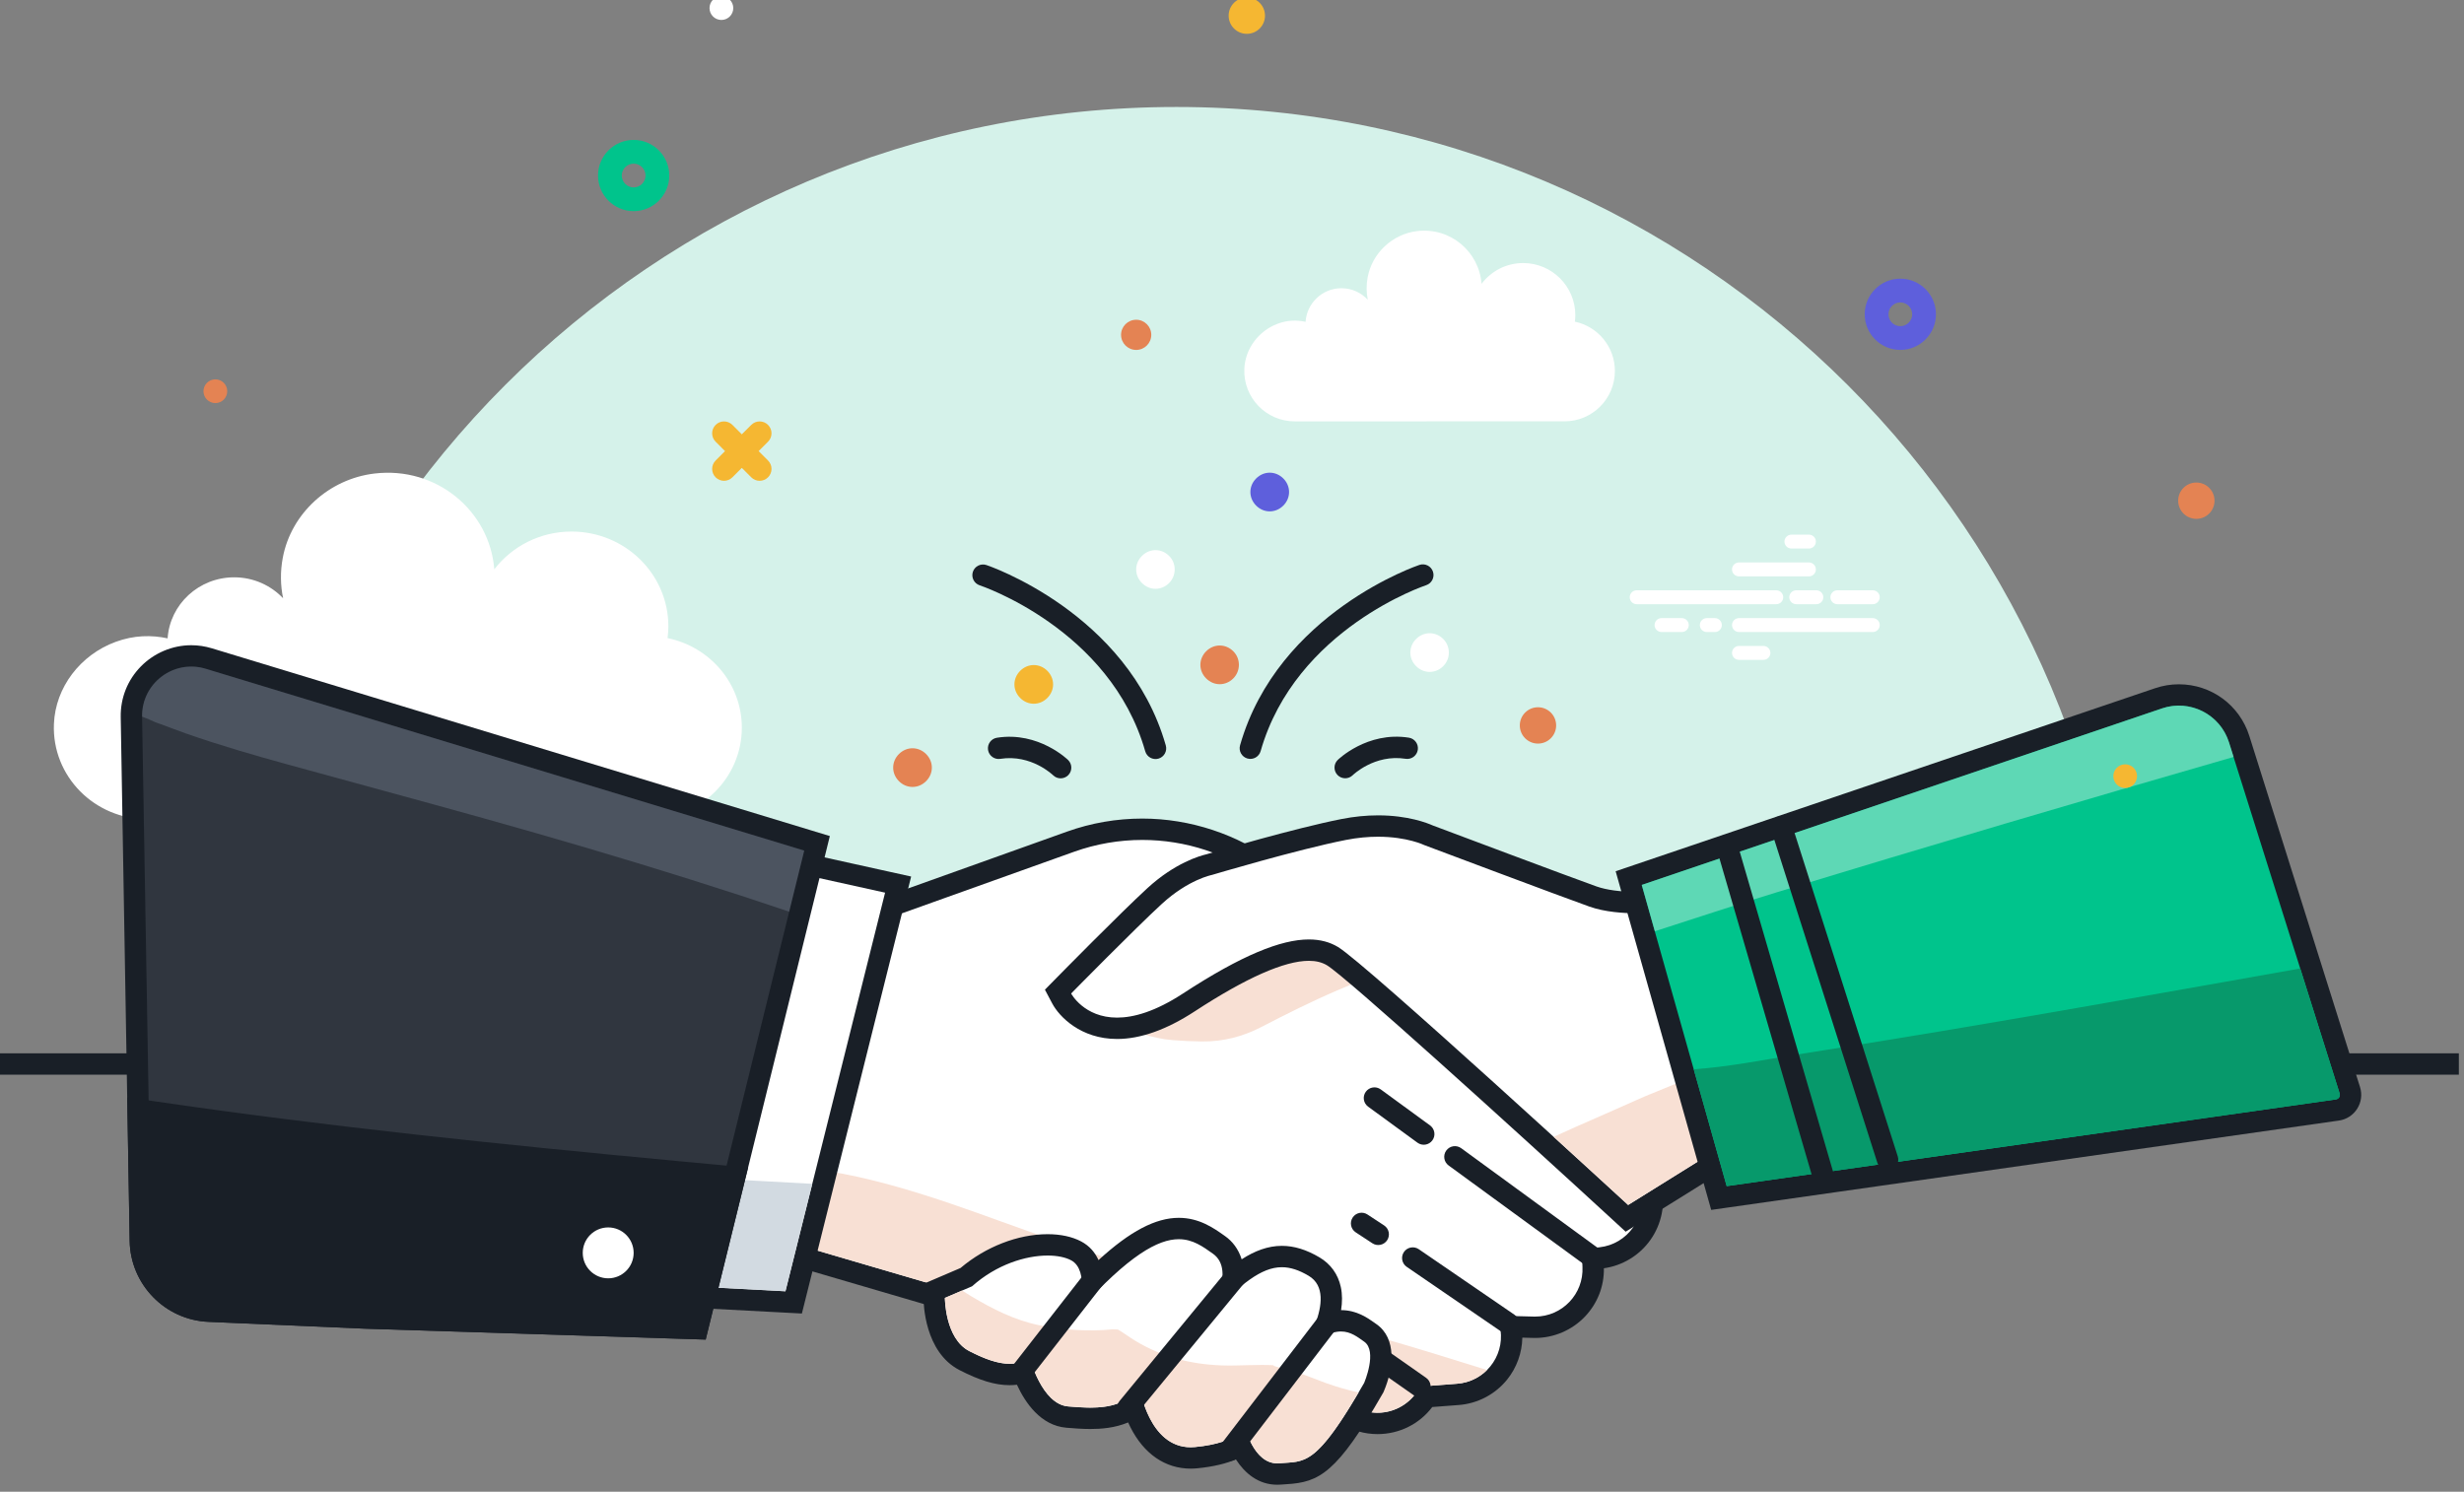
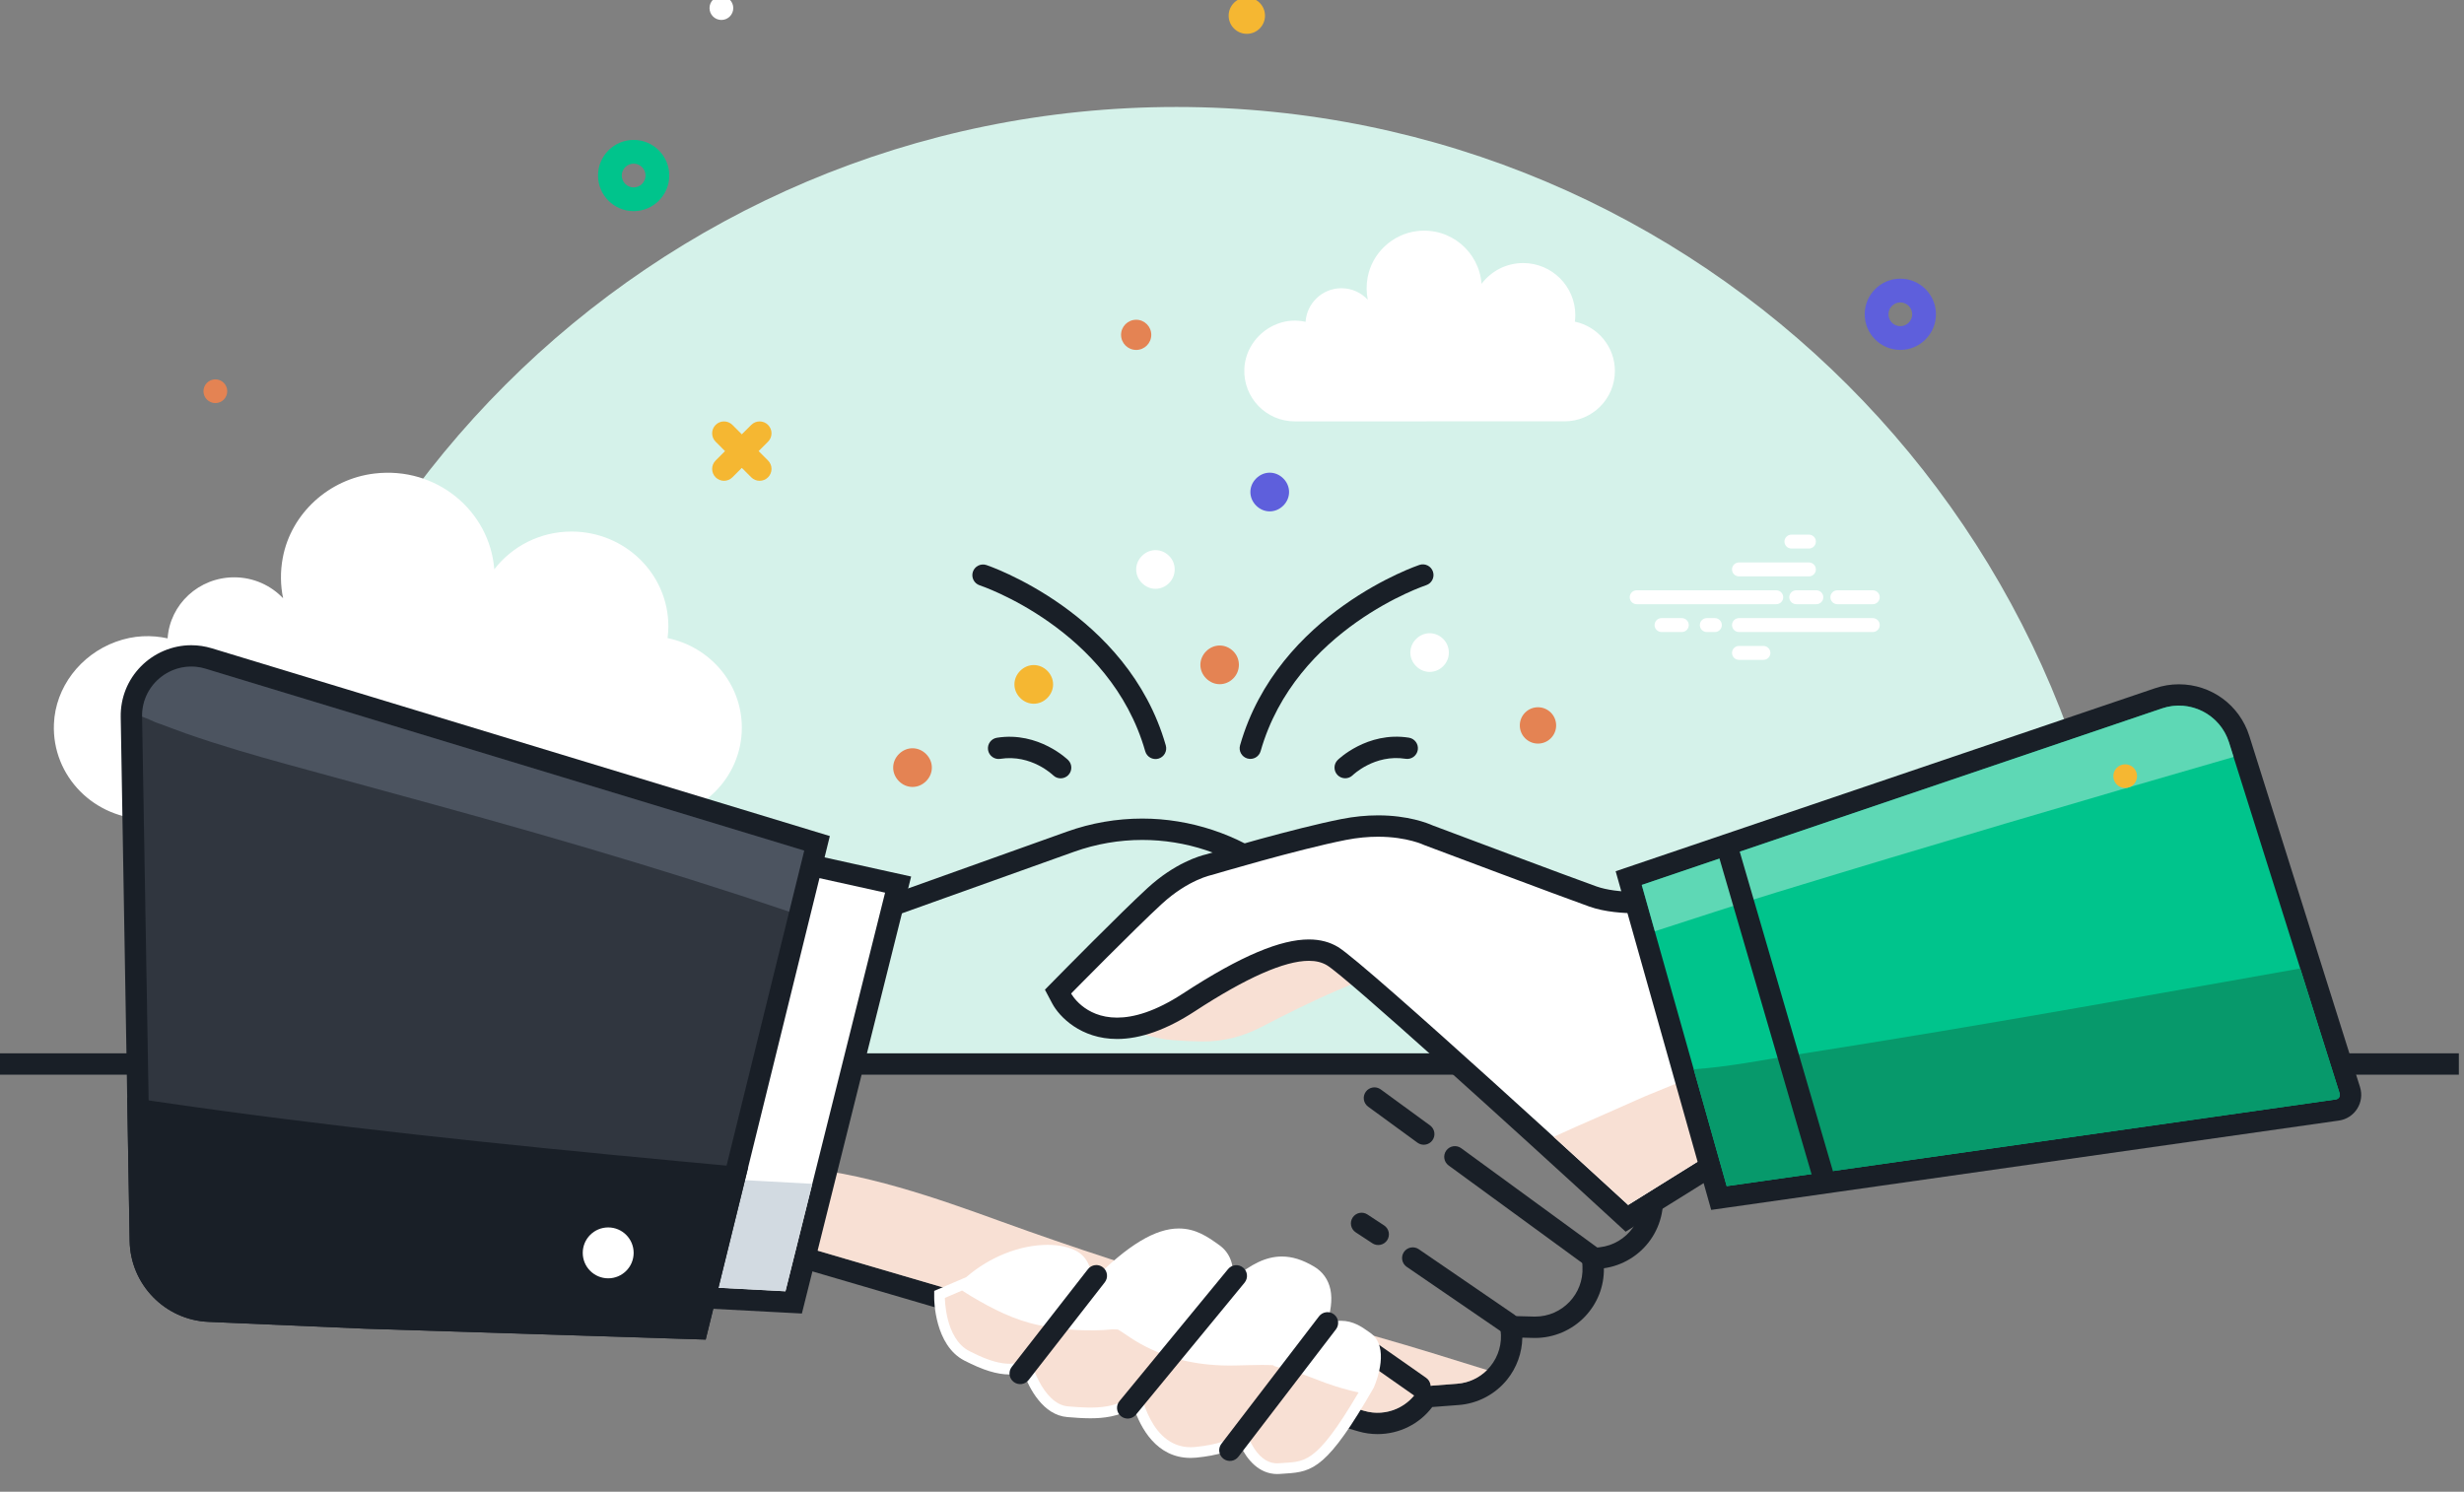
<svg xmlns="http://www.w3.org/2000/svg" width="100%" height="100%" viewBox="0 0 474 287" version="1.1" xml:space="preserve" style="fill-rule:evenodd;clip-rule:evenodd;stroke-linejoin:round;stroke-miterlimit:2;">
  <rect x="0" y="0" width="474" height="287" fill="#808080" stroke="none" />
  <g transform="matrix(1,0,0,1,-673.828,-1315.51)">
    <g transform="matrix(2.055,0,0,2.055,-856.558,-1758.43)">
      <g transform="matrix(1,0,0,1,943.667,1505.85)">
        <path d="M0,89.985C0.004,89.607 0.029,89.234 0.029,88.855C0.029,39.782 -39.753,0 -88.827,0C-137.9,0 -177.682,39.782 -177.682,88.855C-177.682,89.234 -177.659,89.607 -177.654,89.985L0,89.985Z" style="fill:rgb(213,242,234);fill-rule:nonzero;" />
      </g>
      <g transform="matrix(1,0,0,1,937.533,1582.77)">
        <path d="M0,1.564L-15.691,1.564C-16.124,1.564 -16.474,1.213 -16.474,0.782C-16.474,0.35 -16.124,0 -15.691,0L0.002,0C0.434,0 0.784,0.35 0.784,0.782C0.784,1.213 0.434,1.564 0,1.564" style="fill:white;fill-rule:nonzero;" />
      </g>
      <g transform="matrix(1,0,0,1,942.823,1583.55)">
        <path d="M0,0C0,-0.432 -0.35,-0.782 -0.782,-0.782L-3.044,-0.782C-3.476,-0.782 -3.827,-0.432 -3.827,0C-3.827,0.432 -3.476,0.782 -3.044,0.782L-0.782,0.782C-0.349,0.782 0,0.432 0,0" style="fill:white;fill-rule:nonzero;" />
      </g>
      <g transform="matrix(1,0,0,1,949.167,1583.55)">
        <path d="M0,0C0,-0.432 -0.351,-0.782 -0.782,-0.782L-4.766,-0.782C-5.197,-0.782 -5.548,-0.432 -5.548,0C-5.548,0.432 -5.197,0.782 -4.766,0.782L-0.782,0.782C-0.351,0.782 0,0.432 0,0" style="fill:white;fill-rule:nonzero;" />
      </g>
      <g transform="matrix(1,0,0,1,945.997,1577.3)">
        <path d="M0,0C0,-0.433 -0.35,-0.782 -0.782,-0.782L-15.826,-0.782C-16.258,-0.782 -16.608,-0.433 -16.608,0C-16.608,0.432 -16.258,0.782 -15.826,0.782L-0.782,0.782C-0.35,0.782 0,0.432 0,0" style="fill:white;fill-rule:nonzero;" />
      </g>
      <g transform="matrix(1,0,0,1,928.244,1577.3)">
        <path d="M0,0C0,-0.433 -0.351,-0.782 -0.782,-0.782L-1.69,-0.782C-2.122,-0.782 -2.472,-0.433 -2.472,0C-2.472,0.432 -2.122,0.782 -1.69,0.782L-0.782,0.782C-0.349,0.782 0,0.432 0,0" style="fill:rgb(125,223,195);fill-rule:nonzero;" />
      </g>
      <g transform="matrix(1,0,0,1,924.525,1577.3)">
        <path d="M0,0C0,-0.433 -0.351,-0.782 -0.782,-0.782L-3.06,-0.782C-3.492,-0.782 -3.842,-0.433 -3.842,0C-3.842,0.432 -3.492,0.782 -3.06,0.782L-0.782,0.782C-0.349,0.782 0,0.432 0,0" style="fill:white;fill-rule:nonzero;" />
      </g>
      <g transform="matrix(1,0,0,1,941.987,1580.42)">
        <path d="M0,0C0,-0.432 -0.35,-0.782 -0.782,-0.782L-8.646,-0.782C-9.079,-0.782 -9.429,-0.432 -9.429,0C-9.429,0.432 -9.079,0.782 -8.646,0.782L-0.782,0.782C-0.35,0.782 0,0.432 0,0" style="fill:white;fill-rule:nonzero;" />
      </g>
      <g transform="matrix(1,0,0,1,941.987,1577.3)">
        <path d="M0,0C0,-0.433 -0.35,-0.782 -0.782,-0.782L-2.749,-0.782C-3.18,-0.782 -3.531,-0.433 -3.531,0C-3.531,0.432 -3.18,0.782 -2.749,0.782L-0.782,0.782C-0.35,0.782 0,0.432 0,0" style="fill:white;fill-rule:nonzero;" />
      </g>
      <g transform="matrix(1,0,0,1,931.845,1580.42)">
        <path d="M0,0C0,-0.432 -0.35,-0.782 -0.782,-0.782L-3.532,-0.782C-3.964,-0.782 -4.314,-0.432 -4.314,0C-4.314,0.432 -3.964,0.782 -3.532,0.782L-0.782,0.782C-0.349,0.782 0,0.432 0,0" style="fill:white;fill-rule:nonzero;" />
      </g>
      <g transform="matrix(1,0,0,1,910.441,1546.54)">
        <path d="M0,10.421C0,10.062 -0.292,9.77 -0.651,9.77L-2.941,9.77C-3.301,9.77 -3.592,10.062 -3.592,10.421C-3.592,10.78 -3.301,11.072 -2.941,11.072L-0.651,11.072C-0.291,11.072 0,10.78 0,10.421M4.258,0C4.258,-0.359 3.966,-0.651 3.607,-0.651L1.97,-0.651C1.61,-0.651 1.318,-0.359 1.318,0C1.318,0.359 1.61,0.651 1.97,0.651L3.607,0.651C3.968,0.651 4.258,0.359 4.258,0M4.258,2.606C4.258,2.245 3.966,1.954 3.607,1.954L-2.941,1.954C-3.301,1.954 -3.592,2.245 -3.592,2.606C-3.592,2.965 -3.301,3.257 -2.941,3.257L3.607,3.257C3.968,3.257 4.258,2.965 4.258,2.606M-7.641,7.816C-7.641,7.456 -7.933,7.164 -8.292,7.164L-10.19,7.164C-10.549,7.164 -10.841,7.456 -10.841,7.816C-10.841,8.176 -10.549,8.467 -10.19,8.467L-8.292,8.467C-7.933,8.467 -7.641,8.176 -7.641,7.816M-4.546,7.816C-4.546,7.456 -4.838,7.164 -5.197,7.164L-5.953,7.164C-6.312,7.164 -6.604,7.456 -6.604,7.816C-6.604,8.176 -6.312,8.467 -5.953,8.467L-5.197,8.467C-4.838,8.467 -4.546,8.176 -4.546,7.816M10.236,7.816C10.236,7.456 9.944,7.164 9.584,7.164L-2.941,7.164C-3.301,7.164 -3.592,7.456 -3.592,7.816C-3.592,8.176 -3.301,8.467 -2.941,8.467L9.584,8.467C9.945,8.467 10.236,8.176 10.236,7.816M10.236,5.21C10.236,4.851 9.944,4.56 9.584,4.56L6.268,4.56C5.909,4.56 5.617,4.851 5.617,5.21C5.617,5.57 5.909,5.861 6.268,5.861L9.584,5.861C9.945,5.861 10.236,5.57 10.236,5.21M4.954,5.21C4.954,4.851 4.662,4.56 4.303,4.56L2.419,4.56C2.06,4.56 1.768,4.851 1.768,5.21C1.768,5.57 2.06,5.861 2.419,5.861L4.303,5.861C4.663,5.861 4.954,5.57 4.954,5.21M0.55,5.861L-12.515,5.861C-12.875,5.861 -13.167,5.57 -13.167,5.21C-13.167,4.851 -12.875,4.56 -12.515,4.56L0.55,4.56C0.909,4.56 1.201,4.851 1.201,5.21C1.201,5.57 0.911,5.861 0.55,5.861" style="fill:white;fill-rule:nonzero;" />
      </g>
      <g transform="matrix(1,0,0,1,720.211,1595.45)">
        <path d="M24.325,1L254.677,1L254.677,-1L24.325,-1L24.325,1Z" style="fill:rgb(25,31,39);" />
      </g>
      <g transform="matrix(1,0,0,1,797.29,1539.47)">
        <path d="M-38.781,33.06L8.111,33.06C12.946,33.06 16.867,29.224 16.867,24.492C16.867,20.363 13.883,16.918 9.913,16.105C9.958,15.743 9.99,15.378 9.99,15.005C9.99,10.104 5.93,6.13 0.923,6.13C-2.032,6.13 -4.651,7.521 -6.306,9.665C-6.729,4.209 -11.708,0 -17.533,0.7C-21.792,1.21 -25.317,4.432 -26.101,8.561C-26.353,9.886 -26.325,11.171 -26.075,12.376C-27.216,11.173 -28.843,10.415 -30.653,10.415C-33.966,10.415 -36.672,12.941 -36.886,16.13C-38.391,15.805 -40.027,15.826 -41.75,16.457C-45.045,17.667 -47.392,20.704 -47.529,24.148C-47.724,29.036 -43.732,33.06 -38.781,33.06Z" style="fill:white;fill-rule:nonzero;" />
      </g>
      <g transform="matrix(1,0,0,1,879.824,1517.09)">
        <path d="M0,18.192L11.346,18.192C13.95,18.192 16.061,16.081 16.061,13.476C16.061,11.204 14.454,9.307 12.314,8.861C12.339,8.662 12.356,8.461 12.356,8.255C12.356,5.557 10.169,3.371 7.472,3.371C5.879,3.371 4.469,4.136 3.578,5.317C3.35,2.313 0.667,-0.002 -2.47,0.382C-4.765,0.662 -6.663,2.436 -7.085,4.709C-7.22,5.438 -7.207,6.145 -7.071,6.809C-7.687,6.146 -8.563,5.729 -9.538,5.729C-11.322,5.729 -12.78,7.12 -12.895,8.876C-13.705,8.696 -14.587,8.708 -15.516,9.056C-17.291,9.723 -18.554,11.394 -18.628,13.289C-18.733,15.979 -16.583,18.194 -13.917,18.194L-3.046,18.194" style="fill:white;fill-rule:nonzero;" />
      </g>
      <g transform="matrix(0,-1,-1,0,944.957,1567.39)">
        <path d="M-1.112,-1.112C-1.726,-1.112 -2.223,-0.614 -2.223,0C-2.223,0.614 -1.726,1.112 -1.112,1.112C-0.498,1.112 -0.001,0.614 -0.001,0C-0.001,-0.614 -0.498,-1.112 -1.112,-1.112" style="fill:rgb(245,183,50);fill-rule:nonzero;" />
      </g>
      <g transform="matrix(0,-1,-1,0,764.873,1531.35)">
        <path d="M-1.112,-1.112C-1.726,-1.112 -2.223,-0.614 -2.223,-0.001C-2.223,0.614 -1.726,1.112 -1.112,1.112C-0.499,1.112 -0.001,0.614 -0.001,-0.001C-0.001,-0.614 -0.499,-1.112 -1.112,-1.112" style="fill:rgb(228,131,83);fill-rule:nonzero;" />
      </g>
      <g transform="matrix(0,-1,-1,0,851.071,1525.77)">
        <path d="M-1.414,-1.414C-2.193,-1.414 -2.826,-0.781 -2.826,-0.001C-2.826,0.781 -2.193,1.414 -1.414,1.414C-0.634,1.414 -0.001,0.781 -0.001,-0.001C-0.001,-0.781 -0.634,-1.414 -1.414,-1.414" style="fill:rgb(228,131,83);fill-rule:nonzero;" />
      </g>
      <g transform="matrix(0,-1,-1,0,812.244,1495.48)">
        <path d="M-1.112,-1.112C-1.726,-1.112 -2.223,-0.614 -2.223,0C-2.223,0.614 -1.726,1.112 -1.112,1.112C-0.498,1.112 -0.001,0.614 -0.001,0C-0.001,-0.614 -0.498,-1.112 -1.112,-1.112" style="fill:white;fill-rule:nonzero;" />
      </g>
      <g transform="matrix(1,0,0,1,922.604,1526.37)">
        <path d="M0,-2.222C-0.613,-2.222 -1.111,-1.723 -1.111,-1.111C-1.111,-0.497 -0.613,0.002 0,0.002C0.613,0.002 1.112,-0.497 1.112,-1.111C1.112,-1.723 0.613,-2.222 0,-2.222M0,2.224C-1.839,2.224 -3.335,0.728 -3.335,-1.111C-3.335,-2.95 -1.839,-4.446 0,-4.446C1.839,-4.446 3.335,-2.95 3.335,-1.111C3.335,0.728 1.839,2.224 0,2.224" style="fill:rgb(94,95,220);fill-rule:nonzero;" />
      </g>
      <g transform="matrix(1,0,0,1,804.03,1513.38)">
        <path d="M0,-2.224C-0.613,-2.224 -1.112,-1.725 -1.112,-1.112C-1.112,-0.499 -0.613,0 0,0C0.613,0 1.111,-0.499 1.111,-1.112C1.111,-1.725 0.613,-2.224 0,-2.224M0,2.223C-1.839,2.223 -3.335,0.727 -3.335,-1.112C-3.335,-2.951 -1.839,-4.447 0,-4.447C1.839,-4.447 3.334,-2.951 3.334,-1.112C3.334,0.727 1.839,2.223 0,2.223" style="fill:rgb(0,196,140);fill-rule:nonzero;" />
      </g>
      <g transform="matrix(1,0,0,1,815.728,1537.96)">
        <path d="M0,0.109L0.881,-0.773C1.316,-1.206 1.316,-1.911 0.881,-2.344C0.447,-2.779 -0.256,-2.779 -0.69,-2.344L-1.572,-1.463L-2.453,-2.344C-2.888,-2.779 -3.591,-2.779 -4.025,-2.344C-4.459,-1.911 -4.459,-1.206 -4.025,-0.773L-3.144,0.109L-4.025,0.99C-4.459,1.424 -4.459,2.128 -4.025,2.562C-3.808,2.779 -3.523,2.888 -3.239,2.888C-2.955,2.888 -2.67,2.779 -2.453,2.562L-1.572,1.68L-0.69,2.562C-0.473,2.779 -0.189,2.888 0.096,2.888C0.38,2.888 0.665,2.779 0.881,2.562C1.316,2.128 1.316,1.424 0.881,0.99L0,0.109Z" style="fill:rgb(245,183,50);fill-rule:nonzero;" />
      </g>
      <g transform="matrix(1,0,0,1,873.667,1573.47)">
-         <path d="M0,55.628C-0.517,55.628 -1.031,55.554 -1.53,55.408L-63.299,37.305L-54.717,7.381L-47.383,7.833L-28.745,1.167C-26.581,0.393 -24.318,0 -22.021,0C-17.75,0 -13.512,1.405 -10.087,3.957L24.764,29.926L25.59,33.504C25.938,35.016 25.624,36.608 24.725,37.874C23.826,39.14 22.425,39.963 20.882,40.132L20.148,40.212L20.183,40.926C20.255,42.426 19.725,43.851 18.688,44.939C17.652,46.027 16.254,46.626 14.752,46.626L12.48,46.57L12.504,46.741C12.711,48.243 12.301,49.72 11.349,50.899C10.397,52.079 9.041,52.792 7.529,52.906L4.574,53.131C3.581,54.685 1.876,55.628 0,55.628" style="fill:white;fill-rule:nonzero;" />
-       </g>
+         </g>
      <g transform="matrix(1,0,0,1,851.645,1630.1)">
        <path d="M0,-57.628C-2.412,-57.628 -4.788,-57.216 -7.061,-56.402L-25.505,-49.806L-31.833,-50.195L-33.436,-50.294L-33.879,-48.75L-41.964,-20.554L-42.512,-18.643L-40.604,-18.084L20.21,-0.26C20.8,-0.087 21.409,0 22.021,0C24.067,0 25.941,-0.947 27.144,-2.535L29.626,-2.724C31.39,-2.857 33.038,-3.724 34.149,-5.101C35.05,-6.217 35.548,-7.609 35.575,-9.03L36.607,-9.004L36.775,-9.002C38.526,-9.002 40.225,-9.73 41.434,-10.999C42.609,-12.232 43.235,-13.833 43.21,-15.526C44.958,-15.774 46.536,-16.731 47.561,-18.174C48.625,-19.673 48.999,-21.559 48.585,-23.35L47.842,-26.568L47.677,-27.284L47.089,-27.723L12.532,-53.473C8.936,-56.152 4.485,-57.628 0,-57.628M0,-55.628C4.03,-55.628 8.015,-54.344 11.336,-51.869L45.894,-26.119L46.637,-22.899C47.234,-20.31 45.437,-17.779 42.795,-17.49L41.125,-17.308L41.205,-15.654C41.328,-13.116 39.301,-11.002 36.775,-11.002C36.736,-11.002 36.698,-11.002 36.659,-11.003L33.351,-11.088L33.535,-9.75C33.885,-7.216 32.025,-4.912 29.475,-4.718L25.991,-4.453C25.224,-2.92 23.667,-2 22.021,-2C21.607,-2 21.187,-2.058 20.773,-2.18L-40.042,-20.003L-31.956,-48.199L-25.218,-47.784L-6.387,-54.52C-4.308,-55.263 -2.147,-55.628 0,-55.628" style="fill:rgb(25,31,39);fill-rule:nonzero;" />
      </g>
      <g transform="matrix(1,0,0,1,853.086,1576.92)">
        <path d="M0,16.088C0.106,16.109 0.419,16.166 0.691,16.216C0.977,16.248 1.337,16.291 1.456,16.3C2.356,16.371 3.259,16.408 4.162,16.419L4.192,16.419C6.092,16.442 7.964,15.965 9.652,15.092C12.01,13.871 14.381,12.677 16.828,11.629C18.314,10.992 19.818,10.389 21.338,9.839L9.895,1.312C9.04,0.675 8.137,0.123 7.205,-0.354C6.754,-0.167 6.303,0.018 5.849,0.188C4.676,2.586 2.678,4.599 0.42,6.032C-0.53,6.636 -1.664,7.331 -2.72,7.784C-2.736,7.797 -2.75,7.809 -2.767,7.822C-2.948,8.089 -3.146,8.347 -3.339,8.605C-4.678,10.386 -6.196,11.99 -7.824,13.481C-7.129,13.737 -6.435,13.995 -5.741,14.256C-3.847,14.969 -1.989,15.677 0,16.088" style="fill:rgb(248,224,212);fill-rule:nonzero;" />
      </g>
      <g transform="matrix(1,0,0,1,820.183,1582.27)">
        <path d="M0,5.246C1.245,5.329 2.476,5.457 3.697,5.619C3.569,4.76 3.557,3.895 3.667,3.072C3.824,1.908 4.176,0.866 4.691,-0.055L-0.494,-0.373L-2.164,5.447C-1.459,5.271 -0.732,5.197 0,5.246" style="fill:rgb(190,202,211);fill-rule:nonzero;" />
      </g>
      <g transform="matrix(1,0,0,1,878.784,1608.48)">
        <path d="M0,14.031C-6.667,11.981 -13.436,10.264 -20.134,8.317C-26.92,6.345 -33.615,4.158 -40.258,1.749C-43.439,0.594 -46.63,-0.543 -49.886,-1.473C-51.634,-1.972 -53.399,-2.413 -55.184,-2.757C-55.451,-2.809 -56.671,-2.991 -56.803,-3.028C-57.401,-3.086 -58,-3.136 -58.601,-3.176C-61.182,-3.348 -63.408,-4.369 -64.992,-6.016L-67.181,1.619L-6.366,19.442C-4.306,20.047 -2.109,19.089 -1.148,17.169L2.336,16.904C3.438,16.82 4.41,16.341 5.132,15.621C3.42,15.093 1.711,14.557 0,14.031" style="fill:rgb(248,224,212);fill-rule:nonzero;" />
      </g>
      <g transform="matrix(1,0,0,1,896.447,1573.68)">
        <path d="M0,35.699C-6.813,29.432 -24.943,12.899 -26.997,11.667C-27.628,11.288 -28.352,11.103 -29.208,11.103C-31.729,11.103 -35.405,12.705 -40.448,16C-42.906,17.606 -45.166,18.421 -47.165,18.421C-50.826,18.421 -52.288,15.746 -52.348,15.632L-52.692,14.984L-52.178,14.462C-51.932,14.212 -46.119,8.302 -43.641,6.029C-40.975,3.586 -38.589,3.104 -38.489,3.085C-38.258,3.011 -30.505,0.705 -25.95,-0.193C-24.864,-0.406 -23.782,-0.515 -22.733,-0.515C-19.792,-0.515 -18.028,0.34 -17.954,0.376C-17.916,0.385 -5.067,5.215 -2.617,6.084C-1.297,6.551 0.318,6.649 1.44,6.649C2.213,6.649 2.74,6.601 2.761,6.599L10.007,5.29L13.584,28.102L0.56,36.214L0,35.699Z" style="fill:white;fill-rule:nonzero;" />
      </g>
      <g transform="matrix(1,0,0,1,873.714,1611.15)">
        <path d="M0,-38.979L0,-36.979L0,-38.979C-1.113,-38.979 -2.26,-38.864 -3.41,-38.637C-7.832,-37.766 -15.205,-35.59 -16.065,-35.334C-16.664,-35.197 -19.002,-34.537 -21.583,-32.171C-24.08,-29.882 -29.911,-23.954 -30.157,-23.703L-31.185,-22.658L-30.498,-21.363C-29.843,-20.13 -27.829,-18.043 -24.431,-18.043C-22.235,-18.043 -19.791,-18.913 -17.167,-20.626C-12.359,-23.768 -8.762,-25.361 -6.475,-25.361C-5.805,-25.361 -5.25,-25.223 -4.778,-24.94C-3.017,-23.883 12.616,-9.713 22.057,-1.03L23.176,0L24.468,-0.803L36.285,-8.164L37.409,-8.863L37.204,-10.17L33.887,-31.318L33.57,-33.339L31.556,-32.977L25.328,-31.854C25.166,-31.841 24.74,-31.815 24.177,-31.815C22.7,-31.815 21.376,-31.996 20.45,-32.324C18.102,-33.156 6.133,-37.653 5.11,-38.038C4.623,-38.256 2.806,-38.979 0,-38.979M0,-36.979C2.743,-36.979 4.337,-36.192 4.337,-36.192C4.337,-36.192 17.294,-31.32 19.783,-30.438C21.241,-29.921 22.984,-29.815 24.177,-29.815C25.02,-29.815 25.587,-29.868 25.587,-29.868L31.911,-31.008L35.228,-9.861L23.411,-2.501C23.411,-2.501 -1.157,-25.1 -3.749,-26.655C-4.507,-27.11 -5.398,-27.361 -6.475,-27.361C-9.077,-27.361 -12.762,-25.894 -18.261,-22.3C-20.853,-20.607 -22.88,-20.043 -24.431,-20.043C-27.533,-20.043 -28.731,-22.3 -28.731,-22.3C-28.731,-22.3 -22.719,-28.416 -20.231,-30.698C-17.743,-32.978 -15.566,-33.397 -15.566,-33.397C-15.566,-33.397 -7.584,-35.777 -3.023,-36.675C-1.904,-36.895 -0.892,-36.979 0,-36.979" style="fill:rgb(25,31,39);fill-rule:nonzero;" />
      </g>
      <g transform="matrix(1,0,0,1,901.785,1606.25)">
        <path d="M0,-9.036C-0.881,-8.679 -1.76,-8.318 -2.639,-7.956L-3.329,-7.672C-2.972,-7.817 -3.176,-7.725 -3.957,-7.389C-5.823,-6.542 -7.71,-5.741 -9.582,-4.906C-10.266,-4.6 -10.949,-4.291 -11.631,-3.981C-7.64,-0.345 -4.661,2.396 -4.661,2.396L7.157,-4.964L6.142,-11.432C4.08,-10.667 2.033,-9.858 0,-9.036" style="fill:rgb(248,224,212);fill-rule:nonzero;" />
      </g>
      <g transform="matrix(0.808,0.59,0.59,-0.808,884.957,1601.22)">
        <path d="M-1.547,-4.744L14.546,-4.744" style="fill:none;fill-rule:nonzero;" />
      </g>
      <g transform="matrix(0.808,0.59,0.59,-0.808,884.957,1601.22)">
        <path d="M-1.547,-5.744L14.546,-5.744C15.098,-5.743 15.546,-5.295 15.546,-4.743C15.546,-4.192 15.098,-3.743 14.546,-3.743L-1.547,-3.744C-2.099,-3.744 -2.547,-4.192 -2.547,-4.744C-2.547,-5.295 -2.099,-5.744 -1.547,-5.744Z" style="fill:rgb(25,31,39);" />
      </g>
      <g transform="matrix(-0.808,-0.59,-0.59,0.808,874.813,1597.6)">
        <path d="M-5.165,1.684L0.549,1.685" style="fill:none;fill-rule:nonzero;" />
      </g>
      <g transform="matrix(-0.808,-0.59,-0.59,0.808,874.813,1597.6)">
        <path d="M-5.165,0.685L0.549,0.684C1.101,0.684 1.549,1.133 1.549,1.684C1.549,2.236 1.101,2.684 0.549,2.684L-5.165,2.684C-5.717,2.685 -6.165,2.236 -6.165,1.685C-6.165,1.133 -5.717,0.685 -5.165,0.685Z" style="fill:rgb(25,31,39);" />
      </g>
      <g transform="matrix(0.825,0.565,0.565,-0.825,879.48,1611.62)">
        <path d="M-0.95,-3.07L9.917,-3.07" style="fill:none;fill-rule:nonzero;" />
      </g>
      <g transform="matrix(0.825,0.565,0.565,-0.825,879.48,1611.62)">
        <path d="M-0.95,-4.069L9.917,-4.07C10.469,-4.069 10.917,-3.621 10.917,-3.069C10.917,-2.518 10.469,-2.069 9.917,-2.069L-0.95,-2.069C-1.502,-2.069 -1.95,-2.518 -1.95,-3.069C-1.95,-3.621 -1.502,-4.069 -0.95,-4.069Z" style="fill:rgb(25,31,39);" />
      </g>
      <g transform="matrix(0.836,0.549,0.549,-0.836,872.581,1610.03)">
        <path d="M-0.153,-0.512L1.712,-0.512" style="fill:none;fill-rule:nonzero;" />
      </g>
      <g transform="matrix(0.836,0.549,0.549,-0.836,872.581,1610.03)">
        <path d="M-0.153,-1.512L1.712,-1.512C2.264,-1.512 2.712,-1.064 2.712,-0.512C2.712,0.04 2.264,0.488 1.712,0.488L-0.153,0.488C-0.705,0.488 -1.153,0.04 -1.153,-0.512C-1.153,-1.064 -0.705,-1.512 -0.153,-1.512Z" style="fill:rgb(25,31,39);" />
      </g>
      <g transform="matrix(0.819,0.574,0.574,-0.819,874.05,1620.97)">
        <path d="M-0.559,-1.772L5.619,-1.772" style="fill:none;fill-rule:nonzero;" />
      </g>
      <g transform="matrix(0.819,0.574,0.574,-0.819,874.05,1620.97)">
        <path d="M-0.559,-2.772L5.619,-2.772C6.171,-2.772 6.619,-2.324 6.619,-1.772C6.619,-1.22 6.171,-0.772 5.619,-0.772L-0.559,-0.772C-1.111,-0.772 -1.559,-1.22 -1.559,-1.772C-1.559,-2.324 -1.111,-2.772 -0.559,-2.772Z" style="fill:rgb(25,31,39);" />
      </g>
      <g transform="matrix(1,0,0,1,897.176,1590.85)">
        <path d="M0,-12.804L49.598,-29.635C50.215,-29.844 50.855,-29.95 51.501,-29.95C54.097,-29.95 56.366,-28.285 57.146,-25.809L67.507,7.059C67.634,7.462 67.578,7.895 67.354,8.251C67.13,8.606 66.764,8.845 66.348,8.905L8.449,17.146L0,-12.804Z" style="fill:rgb(0,196,140);fill-rule:nonzero;" />
      </g>
      <g transform="matrix(1,0,0,1,948.677,1609.11)">
        <path d="M0,-49.21C-0.755,-49.21 -1.504,-49.087 -2.224,-48.842L-50.923,-32.317L-52.721,-31.707L-52.206,-29.88L-44.252,-1.684L-43.777,0L-42.045,-0.247L14.985,-8.365C15.692,-8.465 16.317,-8.87 16.698,-9.476C17.08,-10.08 17.175,-10.818 16.96,-11.501L6.599,-44.369C5.687,-47.265 3.035,-49.21 0,-49.21M0,-47.21C2.087,-47.21 4.029,-45.871 4.692,-43.768L15.052,-10.9C15.132,-10.647 14.966,-10.382 14.703,-10.345L-42.327,-2.227L-50.281,-30.423L-1.582,-46.948C-1.057,-47.126 -0.524,-47.21 0,-47.21" style="fill:rgb(25,31,39);fill-rule:nonzero;" />
      </g>
      <g transform="matrix(1,0,0,1,-509.381,1188.41)">
        <g opacity="0.75">
          <g transform="matrix(1,0,0,1,1420.36,376.489)">
            <path d="M0,14.494C14.237,10.137 28.518,5.926 42.824,1.803L42.394,0.438C41.564,-2.193 38.733,-3.629 36.121,-2.742L-12.579,13.783L-11.354,18.123C-7.566,16.9 -3.788,15.653 0,14.494" style="fill:rgb(125,223,195);fill-rule:nonzero;" />
          </g>
        </g>
      </g>
      <g transform="matrix(1,0,0,1,952.807,1605.6)">
        <path d="M0,-17.809C-8.841,-16.236 -17.685,-14.675 -26.542,-13.194C-30.981,-12.452 -35.425,-11.739 -39.871,-11.036C-43.07,-10.531 -46.299,-9.877 -49.543,-9.656L-46.457,1.286L10.573,-6.832C10.836,-6.87 11.003,-7.134 10.923,-7.388L7.233,-19.095C4.822,-18.666 2.411,-18.238 0,-17.809" style="fill:rgb(7,153,107);fill-rule:nonzero;" />
      </g>
      <g transform="matrix(0.252,-0.968,-0.968,-0.252,834.227,1612.9)">
        <path d="M-11.122,25.977L31.3,25.977L31.755,13.909L-8.562,13.494L-11.122,25.977Z" style="fill:white;fill-rule:nonzero;" />
      </g>
      <g transform="matrix(1,0,0,1,816.271,1618.81)">
        <path d="M0,-43.947L-0.486,-42.084L-10.646,-3.154L-11.265,-0.782L-8.816,-0.652L1.861,-0.087L3.507,0L3.907,-1.599L13.237,-38.917L13.735,-40.912L11.728,-41.355L1.88,-43.532L0,-43.947ZM1.449,-41.579L11.296,-39.402L1.967,-2.084L-8.71,-2.649L1.449,-41.579Z" style="fill:rgb(25,31,39);fill-rule:nonzero;" />
      </g>
      <g transform="matrix(-0.252,0.968,0.968,0.252,820.313,1608.91)">
        <path d="M-0.193,-10.508L10.237,-10.508L8.088,-0.035L-2.279,-0.141C-1.574,-3.595 -0.875,-7.049 -0.193,-10.508" style="fill:rgb(210,218,225);fill-rule:nonzero;" />
      </g>
      <g transform="matrix(1,0,0,1,763.962,1618.29)">
        <path d="M0,-59.846L56.038,-42.82L45.257,0.909L14.988,-0.059L0.348,-0.698C-2.667,-0.829 -5.059,-3.285 -5.11,-6.303L-5.948,-55.358C-6.001,-58.485 -2.992,-60.755 0,-59.846" style="fill:rgb(109,110,226);fill-rule:nonzero;" />
      </g>
      <g transform="matrix(1,0,0,1,778.918,1558.24)">
        <path d="M0,60.992L-14.651,60.353C-18.188,60.2 -21.006,57.306 -21.066,53.766L-21.903,4.711C-21.929,3.195 -21.36,1.767 -20.301,0.69C-19.249,-0.381 -17.792,-0.995 -16.304,-0.995C-15.752,-0.995 -15.201,-0.913 -14.665,-0.75L42.28,16.552L31.079,61.987L0,60.992Z" style="fill:rgb(48,54,63);fill-rule:nonzero;" />
      </g>
      <g transform="matrix(1,0,0,1,762.613,1621.25)">
        <path d="M0,-65.008C-1.753,-65.008 -3.47,-64.285 -4.71,-63.024C-5.958,-61.754 -6.629,-60.071 -6.599,-58.283L-5.762,-9.229C-5.692,-5.161 -2.455,-1.837 1.609,-1.659L16.25,-1.021L46.542,-0.052L48.16,0L48.547,-1.572L59.329,-45.301L59.782,-47.142L57.968,-47.693L1.93,-64.72C1.299,-64.911 0.65,-65.008 0,-65.008M0,-63.008C0.443,-63.008 0.896,-62.944 1.349,-62.806L57.387,-45.779L46.605,-2.051L16.336,-3.019L1.696,-3.657C-1.319,-3.789 -3.71,-6.245 -3.762,-9.263L-4.599,-58.318C-4.644,-60.971 -2.483,-63.008 0,-63.008" style="fill:rgb(25,31,39);fill-rule:nonzero;" />
      </g>
      <g transform="matrix(1,0,0,1,-509.381,1188.41)">
        <g opacity="0.3">
          <g transform="matrix(1,0,0,1,1268.1,387.102)">
            <path d="M0,-12.301C0.274,-12.18 0.449,-12.1 0.558,-12.048C0.658,-12.015 0.799,-11.965 0.998,-11.894C1.796,-11.606 2.584,-11.294 3.385,-11.012C4.992,-10.448 6.614,-9.931 8.245,-9.442C11.235,-8.543 14.254,-7.742 17.265,-6.916C23.543,-5.194 29.829,-3.501 36.086,-1.703C42.52,0.144 48.928,2.083 55.293,4.156C56.819,4.654 58.343,5.166 59.868,5.679L61.279,-0.044L5.241,-17.071C2.25,-17.98 -0.76,-15.709 -0.706,-12.582C-0.468,-12.494 -0.231,-12.403 0,-12.301" style="fill:rgb(141,154,174);fill-rule:nonzero;" />
          </g>
        </g>
      </g>
      <g transform="matrix(1,0,0,1,778.918,1600.72)">
        <path d="M0,18.513L-14.651,17.875C-18.188,17.721 -21.006,14.827 -21.066,11.287L-21.275,-0.995L-20.109,-0.823C-3.631,1.612 13.232,3.32 29.002,4.802L34.574,5.322L31.079,19.508L0,18.513Z" style="fill:rgb(25,31,39);fill-rule:nonzero;" />
      </g>
      <g transform="matrix(1,0,0,1,756.622,1621.25)">
        <path d="M0,-22.689L0.04,-20.332L0.229,-9.228C0.299,-5.161 3.537,-1.836 7.6,-1.659L22.241,-1.02L52.533,-0.051L54.151,0L54.539,-1.572L57.564,-13.844L58.12,-16.099L55.808,-16.314L54.988,-16.39L51.391,-16.726C35.636,-18.209 18.789,-19.915 2.332,-22.344L0,-22.689ZM2.04,-20.366C18.362,-17.956 34.779,-16.28 51.204,-14.735C52.676,-14.596 54.149,-14.46 55.623,-14.323L52.597,-2.05L22.328,-3.018L7.687,-3.657C4.672,-3.789 2.281,-6.245 2.229,-9.262L2.04,-20.366" style="fill:rgb(25,31,39);fill-rule:nonzero;" />
      </g>
      <g transform="matrix(0.304,0.953,0.953,-0.304,929.78,1579.35)">
-         <path d="M-11.388,-16.582L21.321,-16.582C21.873,-16.582 22.321,-16.134 22.321,-15.582C22.321,-15.031 21.873,-14.582 21.321,-14.582L-11.388,-14.583C-11.94,-14.582 -12.388,-15.031 -12.388,-15.582C-12.388,-16.134 -11.94,-16.582 -11.388,-16.582Z" style="fill:rgb(25,31,39);" />
-       </g>
+         </g>
      <g transform="matrix(0.28,0.96,0.96,-0.28,924.086,1582.46)">
        <path d="M-11.195,-15.926L19.9,-15.926C20.452,-15.926 20.9,-15.478 20.9,-14.926C20.9,-14.374 20.452,-13.926 19.9,-13.926L-11.195,-13.926C-11.747,-13.926 -12.195,-14.374 -12.195,-14.926C-12.195,-15.478 -11.747,-15.926 -11.195,-15.926Z" style="fill:rgb(25,31,39);" />
      </g>
      <g transform="matrix(0,-1,-1,0,801.648,1610.75)">
        <path d="M-2.383,-2.382C-1.068,-2.382 0,-1.315 0,0C0,1.316 -1.068,2.383 -2.383,2.383C-3.698,2.383 -4.765,1.316 -4.765,0C-4.765,-1.315 -3.698,-2.382 -2.383,-2.382" style="fill:white;fill-rule:nonzero;" />
      </g>
      <g transform="matrix(1,0,0,1,864.277,1610.85)">
        <path d="M0,22.989C-1.702,22.988 -2.826,21.651 -3.467,20.301C-4.28,20.797 -5.564,21.26 -7.589,21.455C-7.766,21.472 -7.939,21.48 -8.107,21.48C-11.316,21.48 -12.799,18.653 -13.434,16.755C-14.82,17.642 -16.351,17.769 -17.495,17.769C-18.221,17.769 -18.96,17.714 -19.654,17.655C-21.921,17.467 -23.195,15.004 -23.769,13.483C-24.176,13.605 -24.605,13.667 -25.054,13.667C-26.236,13.667 -27.542,13.265 -29.29,12.365C-32.08,10.927 -32.112,6.68 -32.112,6.501L-32.112,5.842L-29.113,4.555C-26.926,2.66 -24.089,1.532 -21.492,1.532C-20.44,1.532 -19.519,1.725 -18.827,2.092C-17.769,2.652 -17.381,3.766 -17.29,4.878C-13.949,1.523 -11.406,0 -9.218,0C-7.626,0 -6.524,0.778 -5.553,1.464L-5.451,1.536C-4.353,2.309 -4.044,3.495 -4.147,4.738C-2.453,3.334 -1.055,2.624 0.432,2.624C1.407,2.624 2.366,2.924 3.451,3.567C4.249,4.041 4.775,4.776 4.974,5.693C5.189,6.693 4.994,7.826 4.64,8.889C5.097,8.722 5.538,8.64 5.969,8.64C7.116,8.64 7.94,9.226 8.542,9.654L8.713,9.774C10.546,11.056 9.325,14.218 9.061,14.839L9.038,14.894L9.008,14.946C4.74,22.383 3.339,22.787 0.819,22.939C0.646,22.95 0.467,22.961 0.279,22.976C0.185,22.985 0.092,22.989 0,22.989Z" style="fill:white;fill-rule:nonzero;" />
      </g>
      <g transform="matrix(1,0,0,1,855.06,1634.84)">
-         <path d="M0,-24.988C-2.162,-24.988 -4.557,-23.744 -7.514,-21.031C-7.833,-21.736 -8.346,-22.359 -9.142,-22.78C-9.977,-23.222 -11.061,-23.457 -12.276,-23.457C-15.059,-23.457 -18.083,-22.279 -20.43,-20.292L-22.683,-19.327L-23.895,-18.807L-23.895,-17.488C-23.895,-16.974 -23.8,-12.42 -20.53,-10.735C-18.634,-9.758 -17.186,-9.322 -15.836,-9.322C-15.604,-9.322 -15.375,-9.336 -15.151,-9.363C-14.371,-7.671 -12.921,-5.537 -10.52,-5.337C-9.805,-5.277 -9.042,-5.218 -8.276,-5.218C-7.272,-5.218 -6.002,-5.308 -4.74,-5.831C-4.673,-5.682 -4.602,-5.532 -4.526,-5.382C-3.266,-2.884 -1.264,-1.508 1.111,-1.508C1.311,-1.508 1.515,-1.517 1.726,-1.538C3.277,-1.688 4.455,-1.994 5.348,-2.37C6.174,-1.088 7.437,0 9.218,0C9.337,0 9.458,-0.006 9.582,-0.015C9.761,-0.031 9.933,-0.042 10.097,-0.051C13.131,-0.235 14.794,-1.055 19.093,-8.546L19.153,-8.649L19.2,-8.759C20.115,-10.918 20.414,-13.699 18.504,-15.033L18.339,-15.15C17.668,-15.627 16.656,-16.345 15.194,-16.348C15.308,-17.078 15.319,-17.812 15.169,-18.508C14.911,-19.703 14.222,-20.663 13.179,-21.282C11.95,-22.01 10.796,-22.365 9.65,-22.365C8.341,-22.365 7.113,-21.896 5.887,-21.105C5.587,-22.068 5.015,-22.797 4.343,-23.27L4.243,-23.341C3.258,-24.036 1.909,-24.988 0,-24.988M0,-22.988C1.323,-22.988 2.262,-22.29 3.191,-21.634C5.472,-20.028 2.725,-15.675 2.725,-15.675C5.833,-18.82 7.729,-20.365 9.65,-20.365C10.452,-20.365 11.258,-20.095 12.158,-19.561C15.216,-17.748 11.07,-11.817 11.07,-11.817C12.938,-13.755 14.215,-14.348 15.187,-14.348C16.102,-14.348 16.747,-13.821 17.358,-13.394C18.62,-12.512 17.358,-9.541 17.358,-9.541C12.797,-1.593 11.83,-2.216 9.411,-2.009C9.346,-2.003 9.281,-2 9.218,-2C6.948,-2 6.163,-5.533 6.163,-5.533C6.163,-5.533 5.817,-3.943 1.533,-3.529C1.388,-3.514 1.248,-3.508 1.111,-3.508C-2.811,-3.508 -3.65,-9.057 -3.65,-9.057C-4.894,-7.565 -6.53,-7.218 -8.276,-7.218C-8.958,-7.218 -9.656,-7.271 -10.354,-7.33C-12.842,-7.537 -13.947,-11.89 -13.947,-11.89C-14.525,-11.496 -15.154,-11.322 -15.836,-11.322C-16.947,-11.322 -18.201,-11.785 -19.614,-12.512C-21.895,-13.687 -21.895,-17.488 -21.895,-17.488L-19.355,-18.577C-17.05,-20.631 -14.319,-21.457 -12.276,-21.457C-11.379,-21.457 -10.615,-21.298 -10.077,-21.012C-8.315,-20.08 -9.352,-16.297 -9.352,-16.297C-4.655,-21.515 -1.922,-22.988 0,-22.988" style="fill:rgb(25,31,39);fill-rule:nonzero;" />
-       </g>
+         </g>
      <g transform="matrix(1,0,0,1,868.854,1624.52)">
        <path d="M0,0.808C-0.963,0.462 -1.907,0.064 -2.875,-0.268C-3.259,-0.4 -5.523,-0.876 -4.803,-0.861C-6.46,-0.963 -8.131,-0.794 -9.79,-0.853C-12.68,-0.957 -15.357,-1.645 -17.846,-3.145C-18.399,-3.478 -18.917,-3.875 -19.475,-4.203C-19.484,-4.205 -19.49,-4.207 -19.5,-4.209C-19.622,-4.213 -19.772,-4.218 -19.977,-4.23C-22.201,-4.001 -24.698,-4.177 -26.862,-4.614C-29.149,-5.075 -31.235,-6.141 -33.225,-7.327C-33.3,-7.371 -33.676,-7.613 -34.083,-7.861L-35.689,-7.172C-35.689,-7.172 -35.689,-3.372 -33.409,-2.197C-31.128,-1.022 -29.262,-0.539 -27.742,-1.575C-27.742,-1.575 -26.636,2.779 -24.148,2.986C-21.66,3.194 -19.172,3.331 -17.445,1.258C-17.445,1.258 -16.546,7.202 -12.262,6.787C-7.977,6.372 -7.631,4.783 -7.631,4.783C-7.631,4.783 -6.802,8.515 -4.383,8.307C-2.061,8.109 -1.075,8.669 3.038,1.679C2.009,1.456 0.994,1.164 0,0.808" style="fill:rgb(248,224,212);fill-rule:nonzero;" />
      </g>
      <g transform="matrix(0.615,-0.789,-0.789,-0.615,845.195,1625.47)">
        <path d="M-2.234,3.572L9.359,3.572C9.911,3.572 10.359,4.021 10.359,4.572C10.359,5.124 9.911,5.572 9.359,5.572L-2.234,5.572C-2.786,5.572 -3.234,5.124 -3.234,4.572C-3.234,4.021 -2.786,3.572 -2.234,3.572Z" style="fill:rgb(25,31,39);" />
      </g>
      <g transform="matrix(0.608,-0.794,-0.794,-0.608,866.373,1632.9)">
        <path d="M-2.947,4.966L12.078,4.966C12.63,4.966 13.078,5.414 13.078,5.966C13.078,6.518 12.63,6.966 12.078,6.966L-2.947,6.966C-3.499,6.966 -3.947,6.518 -3.947,5.966C-3.947,5.414 -3.499,4.966 -2.947,4.966Z" style="fill:rgb(25,31,39);" />
      </g>
      <g transform="matrix(0.635,-0.772,-0.772,-0.635,856.906,1629.32)">
        <path d="M-2.92,5.184L13.094,5.183C13.646,5.184 14.094,5.632 14.094,6.184C14.094,6.735 13.646,7.184 13.094,7.184L-2.92,7.184C-3.472,7.184 -3.92,6.735 -3.92,6.184C-3.92,5.632 -3.472,5.184 -2.92,5.184Z" style="fill:rgb(25,31,39);" />
      </g>
      <g transform="matrix(0,-1,-1,0,861.43,1495.6)">
        <path d="M-1.701,-1.701C-2.64,-1.701 -3.402,-0.939 -3.402,0C-3.402,0.94 -2.64,1.701 -1.701,1.701C-0.762,1.701 0,0.94 0,0C0,-0.939 -0.762,-1.701 -1.701,-1.701" style="fill:rgb(245,183,50);fill-rule:nonzero;" />
      </g>
      <g transform="matrix(0,-1,-1,0,888.685,1562.05)">
        <path d="M-1.701,-1.701C-2.64,-1.701 -3.402,-0.939 -3.402,0C-3.402,0.94 -2.64,1.701 -1.701,1.701C-0.762,1.701 0,0.94 0,0C0,-0.939 -0.762,-1.701 -1.701,-1.701" style="fill:rgb(228,131,83);fill-rule:nonzero;" />
      </g>
      <g transform="matrix(0,-1,-1,0,950.315,1541.01)">
-         <path d="M-1.701,-1.701C-2.64,-1.701 -3.402,-0.94 -3.402,0C-3.402,0.939 -2.64,1.701 -1.701,1.701C-0.762,1.701 0,0.939 0,0C0,-0.94 -0.762,-1.701 -1.701,-1.701" style="fill:rgb(228,131,83);fill-rule:nonzero;" />
-       </g>
+         </g>
      <g transform="matrix(0.707,-0.707,-0.707,-0.707,831.931,1567.7)">
        <path d="M-1.27,-0.526C-2.289,-0.527 -3.068,0.252 -3.068,1.271C-3.067,2.289 -2.288,3.067 -1.27,3.068C-0.252,3.067 0.527,2.288 0.527,1.27C0.526,0.252 -0.252,-0.527 -1.27,-0.526" style="fill:rgb(228,131,83);fill-rule:nonzero;" />
      </g>
      <g transform="matrix(0.707,-0.707,-0.707,-0.707,854.68,1549.15)">
        <path d="M-1.271,-0.526C-2.289,-0.526 -3.068,0.253 -3.068,1.272C-3.067,2.29 -2.289,3.068 -1.271,3.068C-0.252,3.068 0.527,2.289 0.526,1.27C0.526,0.252 -0.312,-0.526 -1.271,-0.526" style="fill:white;fill-rule:nonzero;" />
      </g>
      <g transform="matrix(0.707,-0.707,-0.707,-0.707,843.281,1559.91)">
        <path d="M-1.27,-0.526C-2.289,-0.527 -3.068,0.251 -3.067,1.27C-3.067,2.289 -2.288,3.067 -1.27,3.067C-0.252,3.067 0.527,2.289 0.527,1.27C0.527,0.252 -0.252,-0.526 -1.27,-0.526" style="fill:rgb(245,183,50);fill-rule:nonzero;" />
      </g>
      <g transform="matrix(0.707,-0.707,-0.707,-0.707,860.689,1558.08)">
        <path d="M-1.27,-0.526C-2.289,-0.527 -3.068,0.251 -3.067,1.27C-3.067,2.289 -2.288,3.067 -1.27,3.067C-0.252,3.067 0.527,2.289 0.527,1.27C0.527,0.252 -0.311,-0.526 -1.27,-0.526" style="fill:rgb(228,131,83);fill-rule:nonzero;" />
      </g>
      <g transform="matrix(0.707,-0.707,-0.707,-0.707,865.371,1541.9)">
        <path d="M-1.271,-0.526C-2.29,-0.526 -3.068,0.252 -3.068,1.271C-3.068,2.29 -2.29,3.068 -1.271,3.068C-0.252,3.068 0.527,2.289 0.526,1.27C0.526,0.252 -0.253,-0.527 -1.271,-0.526" style="fill:rgb(94,95,220);fill-rule:nonzero;" />
      </g>
      <g transform="matrix(0.707,-0.707,-0.707,-0.707,880.343,1556.93)">
        <path d="M-1.27,-0.526C-2.289,-0.527 -3.068,0.251 -3.067,1.27C-3.067,2.289 -2.289,3.066 -1.27,3.067C-0.252,3.067 0.527,2.289 0.527,1.27C0.527,0.312 -0.252,-0.526 -1.27,-0.526" style="fill:white;fill-rule:nonzero;" />
      </g>
      <g transform="matrix(0.706,0.709,0.709,-0.706,844.859,1546.35)">
        <path d="M-2.918,-8.997C-2.918,-8.997 8.566,-3.194 19.018,-8.979C19.501,-9.246 20.11,-9.071 20.377,-8.588C20.645,-8.105 20.47,-7.496 19.987,-7.229C8.644,-0.952 -3.817,-7.211 -3.817,-7.211C-4.31,-7.459 -4.509,-8.061 -4.261,-8.554C-4.012,-9.047 -3.411,-9.245 -2.918,-8.997Z" style="fill:rgb(25,31,39);" />
      </g>
      <g transform="matrix(-0.955,-0.298,-0.298,0.955,838.676,1564.54)">
        <path d="M-6.48,0.545C-6.48,0.545 -3.056,-1.223 0.501,0.538C0.996,0.783 1.198,1.383 0.954,1.878C0.709,2.372 0.108,2.575 -0.386,2.33C-3.025,1.024 -5.565,2.324 -5.565,2.324C-6.056,2.576 -6.66,2.382 -6.912,1.891C-7.164,1.401 -6.971,0.797 -6.48,0.545Z" style="fill:rgb(25,31,39);" />
      </g>
      <g transform="matrix(-0.706,0.709,0.709,0.706,869.882,1569.22)">
        <path d="M-19.952,-8.997C-19.952,-8.997 -7.491,-15.256 3.852,-8.979C4.335,-8.712 4.51,-8.103 4.242,-7.62C3.975,-7.137 3.366,-6.962 2.883,-7.229C-7.569,-13.014 -19.053,-7.211 -19.053,-7.211C-19.546,-6.963 -20.147,-7.161 -20.396,-7.654C-20.644,-8.147 -20.445,-8.749 -19.952,-8.997Z" style="fill:rgb(25,31,39);" />
      </g>
      <g transform="matrix(0.955,-0.298,-0.298,-0.955,871.121,1568.51)">
        <path d="M0.239,0.028C0.239,0.028 2.779,1.328 5.418,0.022C5.912,-0.223 6.513,-0.02 6.758,0.474C7.002,0.969 6.8,1.569 6.305,1.814C2.748,3.575 -0.676,1.807 -0.676,1.807C-1.167,1.555 -1.36,0.951 -1.108,0.461C-0.856,-0.03 -0.252,-0.224 0.239,0.028Z" style="fill:rgb(25,31,39);" />
      </g>
      <g transform="matrix(0,-1,-1,0,943.653,1567.39)">
        <path d="M-1.112,-1.112C-1.726,-1.112 -2.223,-0.614 -2.223,0C-2.223,0.614 -1.726,1.112 -1.112,1.112C-0.498,1.112 -0.001,0.614 -0.001,0C-0.001,-0.614 -0.498,-1.112 -1.112,-1.112" style="fill:rgb(245,183,50);fill-rule:nonzero;" />
      </g>
    </g>
  </g>
</svg>